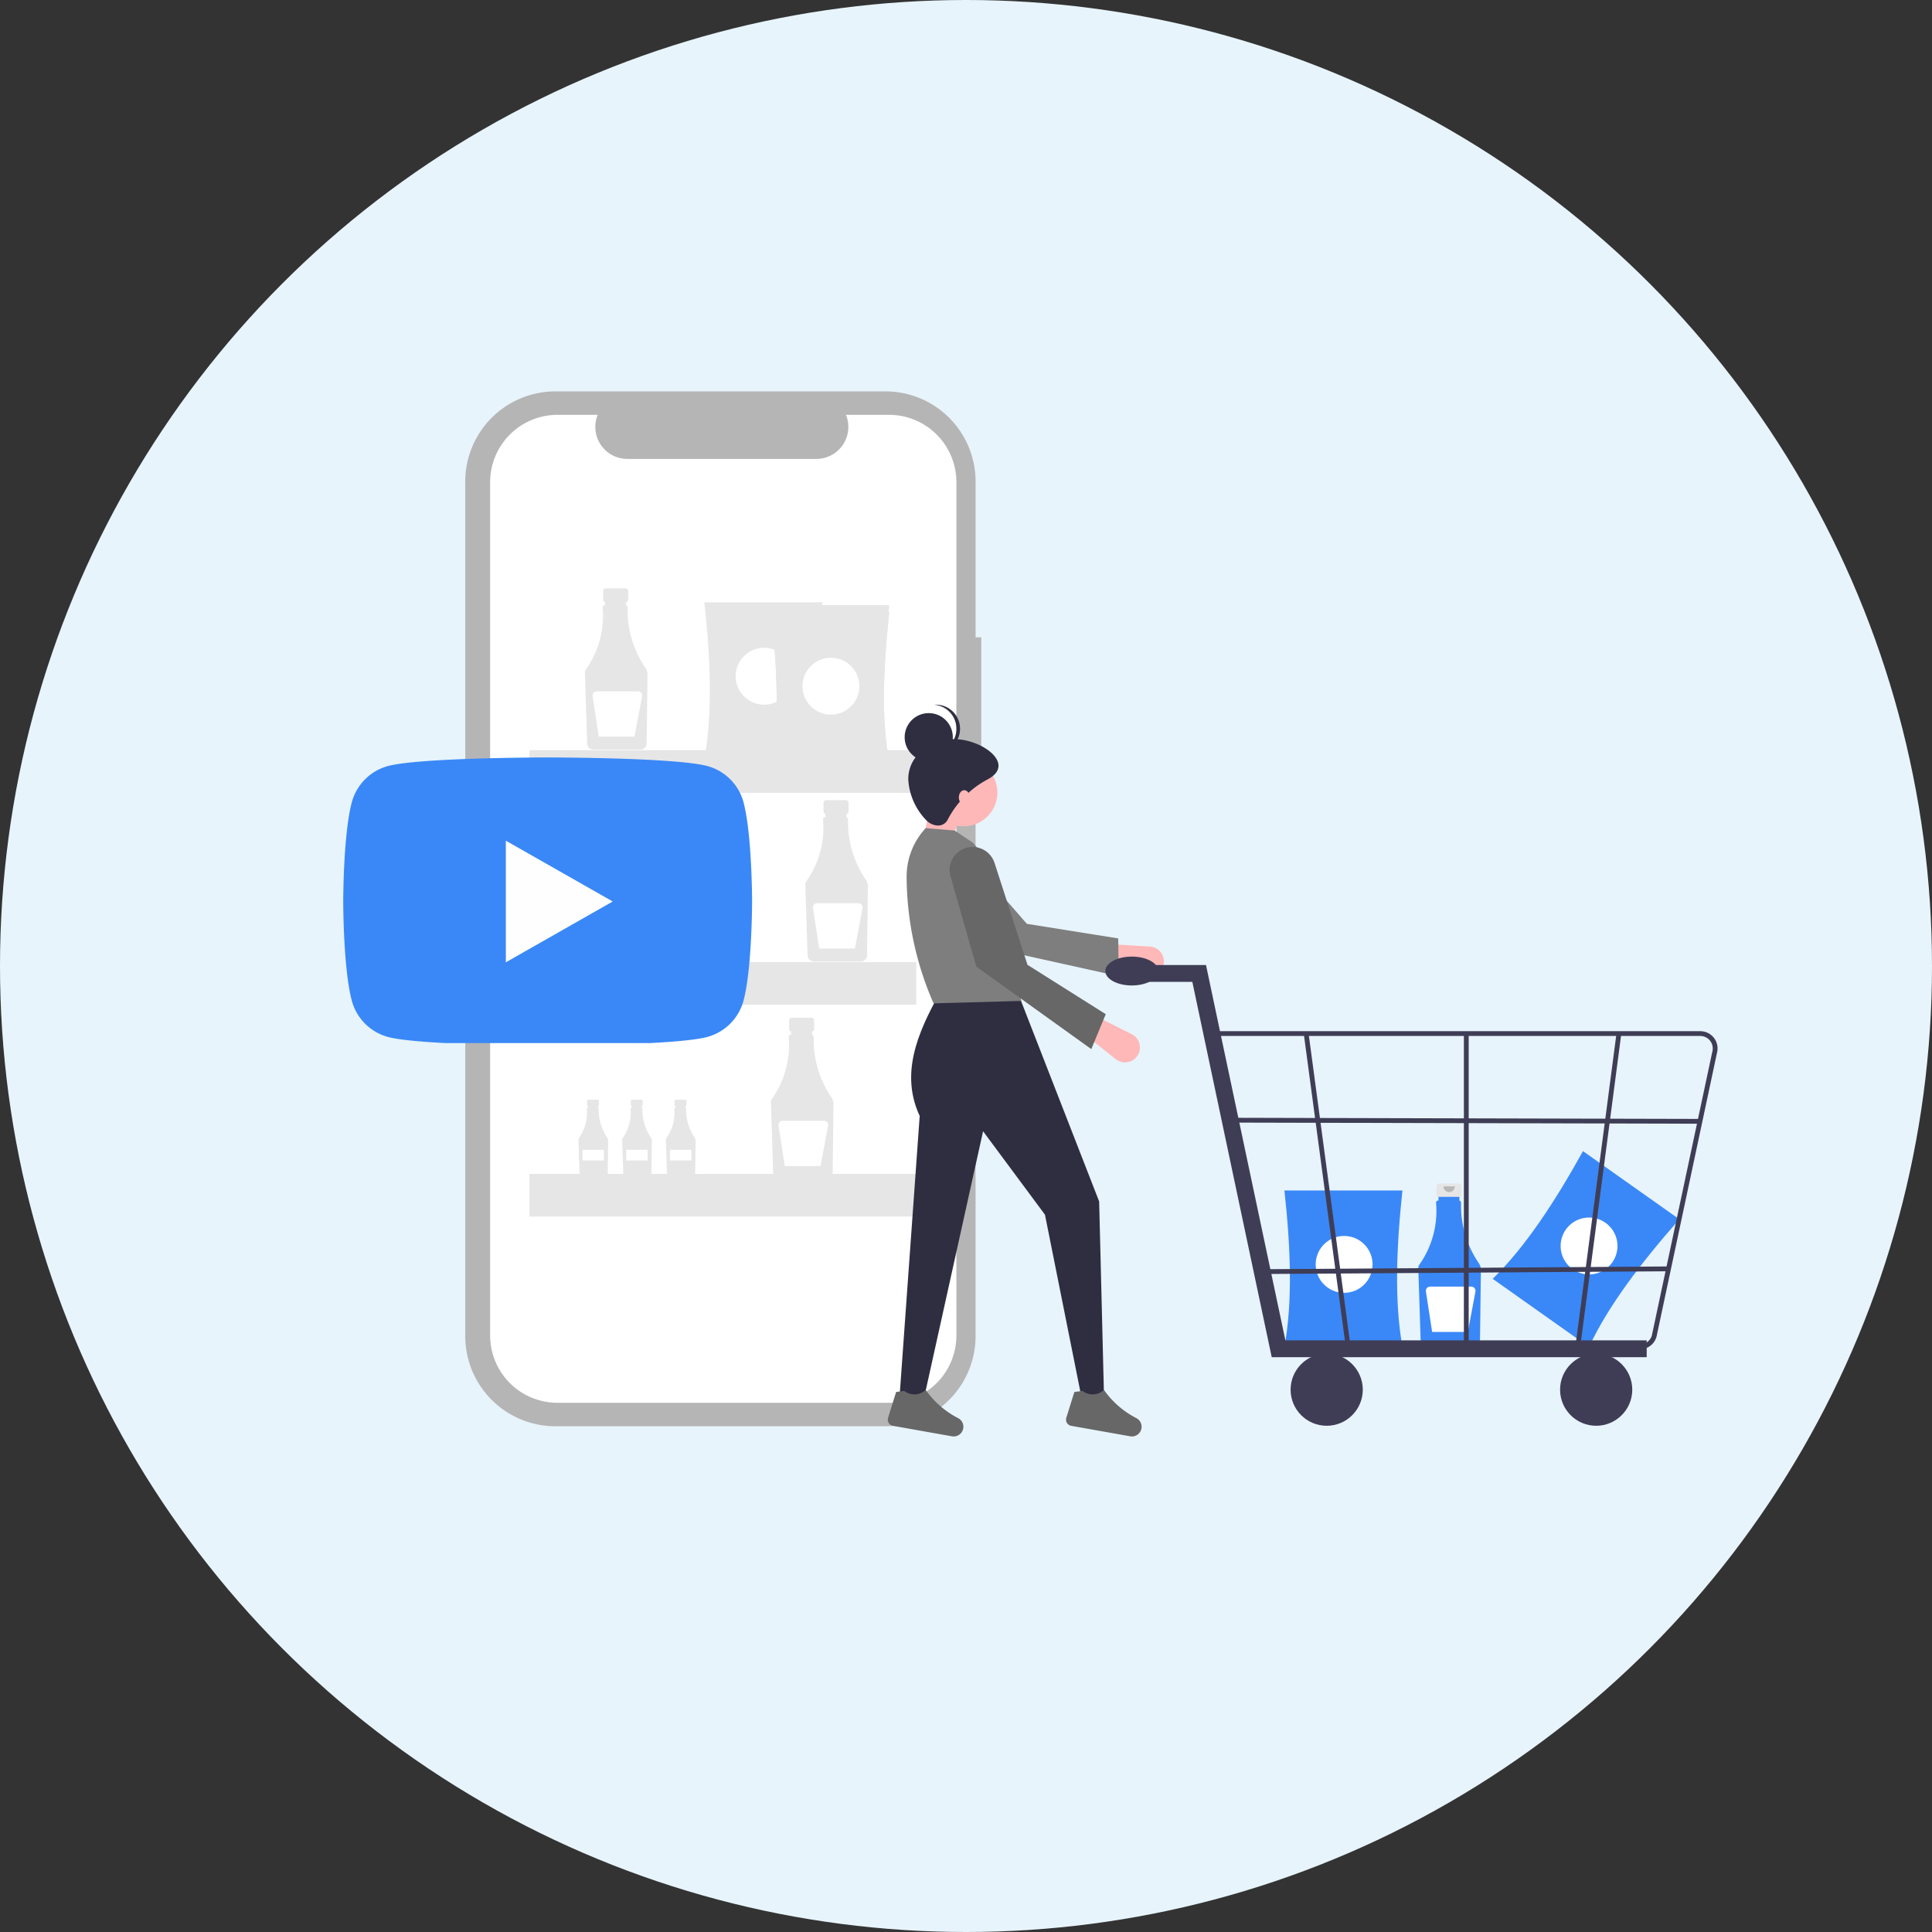
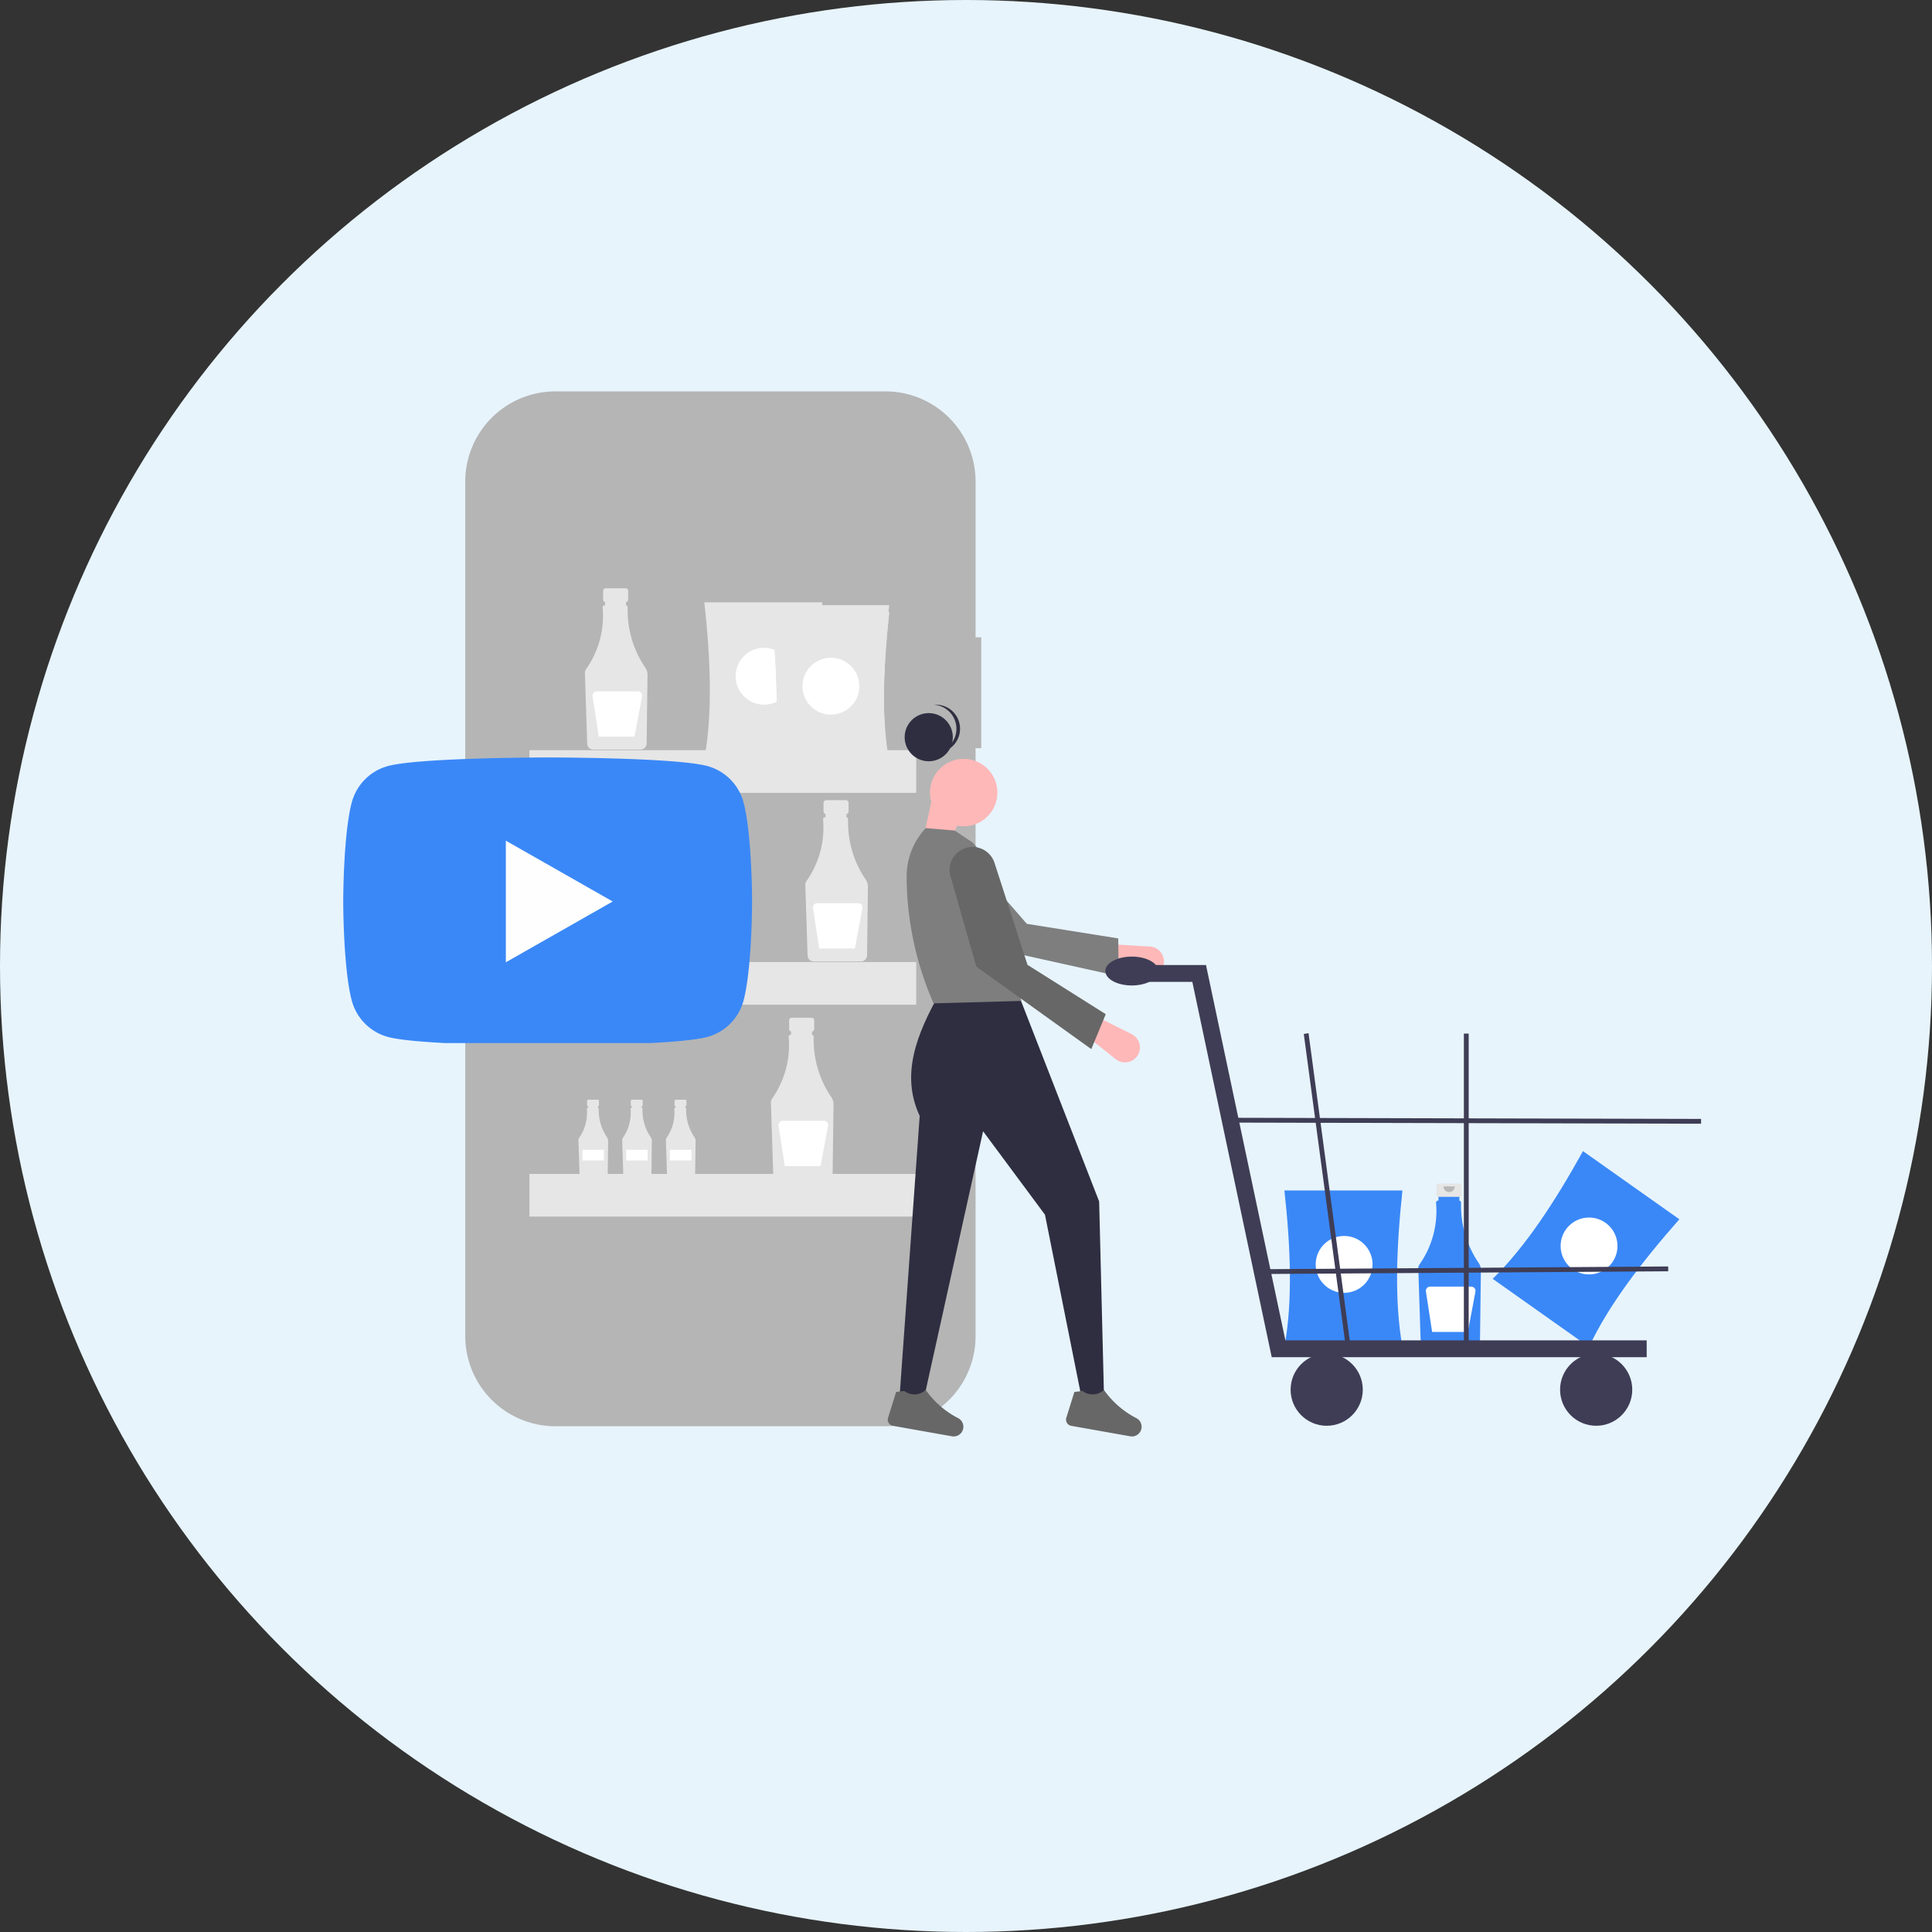
<svg xmlns="http://www.w3.org/2000/svg" width="320" height="320" viewBox="0 0 320 320">
  <rect x="0" y="0" width="320" height="320" fill="#333333" stroke="none" />
  <defs>
    <clipPath id="a">
      <rect width="68" height="48" transform="translate(0 -0.354)" fill="#387bff" />
    </clipPath>
  </defs>
  <g transform="translate(-800 -4413)">
    <circle cx="160" cy="160" r="160" transform="translate(800 4413)" fill="#e7f4fc" />
    <g transform="translate(877.061 4477.827)">
      <path d="M241.467,120.208h-.942v-25.8a14.932,14.932,0,0,0-14.932-14.932h-54.66A14.932,14.932,0,0,0,156,94.408v141.54a14.932,14.932,0,0,0,14.932,14.932h54.66a14.932,14.932,0,0,0,14.932-14.932V138.573h.942Z" transform="translate(-156 -79.476)" fill="#b5b5b5" />
-       <path d="M239.714,96.107h-7.135a5.3,5.3,0,0,1-4.905,7.3H196.36a5.3,5.3,0,0,1-4.905-7.3h-6.664a11.151,11.151,0,0,0-11.151,11.151V248.591a11.151,11.151,0,0,0,11.151,11.151h54.924a11.151,11.151,0,0,0,11.151-11.151V107.259A11.151,11.151,0,0,0,239.714,96.107Z" transform="translate(-169.519 -92.223)" fill="#fff" />
      <path d="M257.486,219.111h-3.279a.435.435,0,0,0-.435.435v1.439a.435.435,0,0,0,.435.435h.543v2.157h2.192v-2.157h.543a.435.435,0,0,0,.435-.435v-1.439a.435.435,0,0,0-.435-.435Z" transform="translate(-230.934 -186.494)" fill="#e6e6e6" />
      <path d="M250.865,239.5a16.859,16.859,0,0,1-2.933-10,.356.356,0,0,0-.278-.355v-.622h-3.463v.613h-.048a.355.355,0,0,0-.355.356c0,.009,0,.017,0,.026a15.386,15.386,0,0,1-2.764,10.233.979.979,0,0,0-.177.594l.379,11.714a1.014,1.014,0,0,0,1.005.979h7.834a1.014,1.014,0,0,0,1.006-1l.146-11.374A2.053,2.053,0,0,0,250.865,239.5Z" transform="translate(-221.029 -193.715)" fill="#e6e6e6" />
      <path d="M253.755,292.166h-6.819a.7.7,0,0,0-.692.806l1.03,6.7h5.917L254.443,293a.7.7,0,0,0-.688-.829Z" transform="translate(-225.159 -242.486)" fill="#fff" />
      <path d="M413.77,369.345h-3.279a.435.435,0,0,0-.435.435v1.439a.435.435,0,0,0,.435.435h.543v2.157h2.192v-2.157h.543a.435.435,0,0,0,.435-.435V369.78A.435.435,0,0,0,413.77,369.345Z" transform="translate(-350.713 -301.637)" fill="#e6e6e6" />
      <path d="M407.15,389.739a16.859,16.859,0,0,1-2.933-10,.356.356,0,0,0-.278-.355v-.622h-3.463v.613h-.048a.355.355,0,0,0-.355.356c0,.009,0,.017,0,.026a15.386,15.386,0,0,1-2.764,10.233.979.979,0,0,0-.177.594l.379,11.714a1.014,1.014,0,0,0,1.005.979h7.834a1.014,1.014,0,0,0,1.006-1l.146-11.374A2.052,2.052,0,0,0,407.15,389.739Z" transform="translate(-340.808 -308.858)" fill="#e6e6e6" />
      <path d="M410.04,442.4h-6.819a.7.7,0,0,0-.692.806l1.03,6.7h5.917l1.252-6.675a.7.7,0,0,0-.688-.829Z" transform="translate(-344.938 -357.628)" fill="#fff" />
      <path d="M244.154,581.733H242.6a.206.206,0,0,0-.206.206v.683a.206.206,0,0,0,.206.206h.258v1.023h1.04v-1.023h.258a.206.206,0,0,0,.206-.206v-.683a.206.206,0,0,0-.206-.206Z" transform="translate(-222.213 -464.415)" fill="#e6e6e6" />
      <path d="M241.014,591.407a8,8,0,0,1-1.391-4.741.169.169,0,0,0-.132-.168v-.3h-1.643v.291h-.023a.169.169,0,0,0-.168.169s0,.008,0,.012a7.3,7.3,0,0,1-1.311,4.854.464.464,0,0,0-.084.281l.18,5.557a.481.481,0,0,0,.477.464h3.716a.481.481,0,0,0,.477-.472l.069-5.4A.974.974,0,0,0,241.014,591.407Z" transform="translate(-217.515 -467.84)" fill="#e6e6e6" />
      <rect width="3.546" height="1.773" transform="translate(19.419 125.609)" fill="#fff" />
      <path d="M275.154,581.733H273.6a.206.206,0,0,0-.206.206v.683a.206.206,0,0,0,.206.206h.258v1.023h1.04v-1.023h.258a.206.206,0,0,0,.206-.206v-.683A.206.206,0,0,0,275.154,581.733Z" transform="translate(-245.972 -464.415)" fill="#e6e6e6" />
      <path d="M272.014,591.407a8,8,0,0,1-1.391-4.741.169.169,0,0,0-.132-.168v-.3h-1.643v.291h-.023a.169.169,0,0,0-.168.169s0,.008,0,.012a7.3,7.3,0,0,1-1.311,4.854.464.464,0,0,0-.084.281l.18,5.557a.481.481,0,0,0,.477.464h3.716a.481.481,0,0,0,.477-.472l.069-5.4A.974.974,0,0,0,272.014,591.407Z" transform="translate(-241.273 -467.84)" fill="#e6e6e6" />
      <rect width="3.546" height="1.773" transform="translate(26.66 125.609)" fill="#fff" />
      <path d="M306.154,581.733H304.6a.206.206,0,0,0-.206.206v.683a.206.206,0,0,0,.206.206h.258v1.023h1.04v-1.023h.258a.206.206,0,0,0,.206-.206v-.683A.206.206,0,0,0,306.154,581.733Z" transform="translate(-269.731 -464.415)" fill="#e6e6e6" />
      <path d="M303.014,591.407a8,8,0,0,1-1.391-4.741.169.169,0,0,0-.132-.168v-.3h-1.643v.291h-.023a.169.169,0,0,0-.168.169s0,.008,0,.012a7.3,7.3,0,0,1-1.311,4.854.465.465,0,0,0-.084.281l.18,5.557a.481.481,0,0,0,.477.464h3.716a.481.481,0,0,0,.477-.472l.069-5.4A.974.974,0,0,0,303.014,591.407Z" transform="translate(-265.032 -467.84)" fill="#e6e6e6" />
      <rect width="3.546" height="1.773" transform="translate(33.901 125.609)" fill="#fff" />
      <path d="M389.381,523.613H386.1a.435.435,0,0,0-.435.435v1.439a.435.435,0,0,0,.435.435h.543v2.157h2.192v-2.157h.543a.435.435,0,0,0,.435-.435v-1.439A.435.435,0,0,0,389.381,523.613Z" transform="translate(-332.021 -419.871)" fill="#e6e6e6" />
      <path d="M382.76,544.007a16.859,16.859,0,0,1-2.933-10,.356.356,0,0,0-.278-.355v-.622h-3.463v.613h-.048a.355.355,0,0,0-.355.356c0,.009,0,.017,0,.026a15.386,15.386,0,0,1-2.764,10.233.979.979,0,0,0-.177.594l.379,11.714a1.014,1.014,0,0,0,1.005.979h7.834a1.014,1.014,0,0,0,1.006-1l.146-11.374A2.053,2.053,0,0,0,382.76,544.007Z" transform="translate(-322.116 -427.091)" fill="#e6e6e6" />
      <path d="M385.65,596.668h-6.819a.7.7,0,0,0-.692.807l1.03,6.7h5.917l1.252-6.675a.7.7,0,0,0-.688-.829Z" transform="translate(-326.246 -475.862)" fill="#fff" />
      <path d="M345.092,254.934H325.544c1.367-7.389,1.052-16.311,0-25.907h19.548C344.068,238.622,343.762,247.545,345.092,254.934Z" transform="translate(-285.942 -194.095)" fill="#e6e6e6" />
      <circle cx="4.71" cy="4.71" r="4.71" transform="translate(44.784 42.469)" fill="#fff" />
      <path d="M268.462,402.143H248.914c1.367-7.389,1.052-16.311,0-25.907h19.548C267.438,385.832,267.132,394.754,268.462,402.143Z" transform="translate(-227.211 -306.919)" fill="#e6e6e6" />
      <circle cx="4.71" cy="4.71" r="4.71" transform="translate(26.884 76.854)" fill="#fff" />
      <path d="M392.481,261.992H372.933c1.367-7.389,1.052-16.311,0-25.907h19.548C391.457,245.68,391.151,254.6,392.481,261.992Z" transform="translate(-322.262 -199.504)" fill="#e6e6e6" />
      <circle cx="4.71" cy="4.71" r="4.71" transform="translate(55.853 44.117)" fill="#fff" />
      <path d="M392.481,256.95H372.933c1.367-7.389,1.052-16.311,0-25.907h19.548C391.457,240.639,391.151,249.561,392.481,256.95Z" transform="translate(-322.262 -195.64)" fill="#e6e6e6" />
      <circle cx="4.71" cy="4.71" r="4.71" transform="translate(55.853 42.94)" fill="#fff" />
      <path d="M392.481,261.992H372.933c1.367-7.389,1.052-16.311,0-25.907h19.548C391.457,245.68,391.151,254.6,392.481,261.992Z" transform="translate(-322.262 -199.504)" fill="#e6e6e6" />
      <circle cx="4.71" cy="4.71" r="4.71" transform="translate(55.853 44.117)" fill="#fff" />
      <rect width="64.061" height="7.066" transform="translate(10.634 59.426)" fill="#e6e6e6" />
      <rect width="64.061" height="7.066" transform="translate(10.634 94.518)" fill="#e6e6e6" />
      <rect width="64.061" height="7.066" transform="translate(10.634 129.61)" fill="#e6e6e6" />
      <path d="M900.489,650.637,884.53,639.349c5.383-5.243,10.278-12.709,14.96-21.151l15.959,11.288C909.072,636.729,903.67,643.836,900.489,650.637Z" transform="translate(-714.359 -492.363)" fill="#3a88f7" />
      <circle cx="4.71" cy="4.71" r="4.71" transform="translate(181.425 136.836)" fill="#fff" />
      <path d="M616.752,536.554H615a.232.232,0,0,0-.232.232v.769a.232.232,0,0,0,.232.232h.29v1.152h1.171v-1.152h.29a.232.232,0,0,0,.232-.232v-.769A.232.232,0,0,0,616.752,536.554Z" transform="translate(-507.608 -429.789)" fill="#e6e6e6" />
      <path d="M618.411,537.627a.5.5,0,0,1-1,0" transform="translate(-509.632 -430.611)" opacity="0.2" style="isolation:isolate" />
      <path d="M848.416,641.218h-3.279a.435.435,0,0,0-.435.435v1.439a.435.435,0,0,0,.435.435h.543v2.157h2.192v-2.157h.543a.435.435,0,0,0,.435-.435v-1.439A.435.435,0,0,0,848.416,641.218Z" transform="translate(-683.834 -510.005)" fill="#e6e6e6" />
      <path d="M841.8,661.612a16.86,16.86,0,0,1-2.933-10,.355.355,0,0,0-.277-.355v-.622h-3.463v.613h-.048a.355.355,0,0,0-.355.356c0,.009,0,.017,0,.026a15.386,15.386,0,0,1-2.764,10.233.979.979,0,0,0-.177.594l.379,11.714a1.014,1.014,0,0,0,1.005.979H841a1.014,1.014,0,0,0,1.006-1l.146-11.374A2.052,2.052,0,0,0,841.8,661.612Z" transform="translate(-673.929 -517.226)" fill="#3a88f7" />
      <path d="M851.52,643.226a.938.938,0,0,1-1.876,0" transform="translate(-687.622 -511.544)" opacity="0.2" style="isolation:isolate" />
      <path d="M844.685,714.273h-6.819a.7.7,0,0,0-.692.807l1.03,6.7h5.917l1.252-6.675a.7.7,0,0,0-.688-.829Z" transform="translate(-678.058 -565.996)" fill="#fff" />
      <path d="M756.406,671.991H736.858c1.367-7.389,1.052-16.311,0-25.907h19.548C755.382,655.68,755.076,664.6,756.406,671.991Z" transform="translate(-601.18 -513.735)" fill="#3a88f7" />
      <circle cx="4.71" cy="4.71" r="4.71" transform="translate(140.859 139.886)" fill="#fff" />
      <path d="M322.243,295.741l4.388-.4,2.793-6.782-4.987-2.793Z" transform="translate(-246.973 -219.018)" fill="#ffb8b8" />
      <path d="M617.96,475.191h0a2.474,2.474,0,0,0-2.149-3.391L609,471.394l-1,3.336,7.014,1.926A2.474,2.474,0,0,0,617.96,475.191Z" transform="translate(-502.416 -379.849)" fill="#ffb8b8" />
      <path d="M509.218,417.531l-.075-6.26-15.134-2.415L482.35,395.484a3.816,3.816,0,0,0-4.974-.68h0a3.816,3.816,0,0,0-.665,5.821l9.619,11.837Z" transform="translate(-400.991 -320.667)" fill="#7e7e7e" />
      <path d="M463.726,574.423h3.989l9.9-44.739,10.251,13.821,5.984,29.921h3.79l-.8-32.115L483.473,507H470.308c-3.6,6.511-6.42,13.223-3.192,20.147Z" transform="translate(-391.847 -407.14)" fill="#2f2e41" />
      <path d="M582.049,792.145a1.041,1.041,0,0,0,.812,1.336l9.762,1.732a1.606,1.606,0,0,0,1.822-1.1h0a1.6,1.6,0,0,0-.781-1.9,14.926,14.926,0,0,1-5.384-4.68,2.735,2.735,0,0,1-3.546.169l-1.351.169Z" transform="translate(-482.495 -622.145)" fill="#676767" />
      <path d="M455.662,792.145a1.041,1.041,0,0,0,.812,1.336l9.762,1.732a1.606,1.606,0,0,0,1.822-1.1h0a1.6,1.6,0,0,0-.781-1.9,14.927,14.927,0,0,1-5.384-4.68,2.735,2.735,0,0,1-3.546.169l-1.351.169Z" transform="translate(-385.63 -622.145)" fill="#676767" />
      <circle cx="5.585" cy="5.585" r="5.585" transform="translate(76.966 60.866)" fill="#ffb8b8" />
      <path d="M473.421,418.178l14.561-.4-4.276-13.459c2.658-4.26-.017-8.516-3.8-12.772l-2.992-1.995-4.787-.4h0a11.752,11.752,0,0,0-3.165,8.187A52.741,52.741,0,0,0,473.421,418.178Z" transform="translate(-395.857 -316.82)" fill="#7e7e7e" />
      <path d="M601.823,529.168h0a2.474,2.474,0,0,0-.642-3.963l-6.1-3.054-2.235,2.672,5.691,4.53A2.474,2.474,0,0,0,601.823,529.168Z" transform="translate(-490.803 -418.75)" fill="#ffb8b8" />
      <path d="M522.9,436l2.394-5.785-12.964-8.174-5.459-16.88a3.816,3.816,0,0,0-4.305-2.582h0a3.816,3.816,0,0,0-2.9,5.09l4.187,14.667Z" transform="translate(-419.207 -327.061)" fill="#676767" />
-       <path d="M470.13,332.735a10.576,10.576,0,0,0,3.192,6.981c1.2.971,2.781.93,3.391-.4a15.809,15.809,0,0,1,6.583-6.583c5.063-2.687-1.8-7.283-6.583-6.583C473.116,326.68,470.13,329.1,470.13,332.735Z" transform="translate(-396.755 -268.479)" fill="#2f2e41" />
      <circle cx="3.989" cy="3.989" r="3.989" transform="translate(72.777 53.286)" fill="#2f2e41" />
      <path d="M492.181,305.613a3.987,3.987,0,0,0-3.69-3.974c.1-.007.2-.015.3-.015a3.989,3.989,0,1,1,0,7.979c-.1,0-.2-.008-.3-.015A3.987,3.987,0,0,0,492.181,305.613Z" transform="translate(-410.827 -249.734)" fill="#2f2e41" />
      <ellipse cx="0.898" cy="1.197" rx="0.898" ry="1.197" transform="translate(81.753 66.052)" fill="#ffb8b8" />
      <path d="M554.006,471.709H491.9l-13.151-62.168H467.529v-2.789h13.484l13.151,62.168h59.842Z" transform="translate(-358.323 -311.742)" fill="#3f3d56" />
      <circle cx="5.978" cy="5.978" r="5.978" transform="translate(136.704 159.369)" fill="#3f3d56" />
      <circle cx="5.978" cy="5.978" r="5.978" transform="translate(181.337 159.369)" fill="#3f3d56" />
-       <path d="M755.667,585.83H695.245l-10.661-52.685h81.088a2.865,2.865,0,0,1,2.83,3.309L758.5,583.41A2.85,2.85,0,0,1,755.667,585.83Zm-59.766-.8h59.766a2.057,2.057,0,0,0,2.042-1.747l10.005-46.956a2.067,2.067,0,0,0-2.042-2.388H685.551Z" transform="translate(-561.116 -427.176)" fill="#3f3d56" />
      <path d="M601.6,507.28l-6.982-52.053.786-.13,6.982,52.053Z" transform="translate(-455.73 -348.795)" fill="#3f3d56" />
-       <path d="M788.13,506.884l-.787-.128,6.778-51.654.787.128Z" transform="translate(-603.434 -348.799)" fill="#3f3d56" />
      <rect width="0.797" height="52.053" transform="translate(165.403 106.367)" fill="#3f3d56" />
      <rect width="0.797" height="77.151" transform="translate(127.537 121.111) rotate(-89.861)" fill="#3f3d56" />
      <rect width="67.78" height="0.797" transform="translate(131.468 145.399) rotate(-0.392)" fill="#3f3d56" />
      <ellipse cx="4.384" cy="2.391" rx="4.384" ry="2.391" transform="translate(106.018 93.615)" fill="#3f3d56" />
    </g>
    <g transform="translate(856.849 4538.527)">
      <g transform="translate(0 -0.405)" clip-path="url(#a)">
        <path d="M66.309,7.451a8.509,8.509,0,0,0-5.987-6.026C55.04,0,33.862,0,33.862,0S12.684,0,7.4,1.425A8.51,8.51,0,0,0,1.415,7.451C0,12.766,0,23.857,0,23.857S0,34.948,1.415,40.264A8.511,8.511,0,0,0,7.4,46.291c5.281,1.424,26.459,1.424,26.459,1.424s21.178,0,26.459-1.424a8.51,8.51,0,0,0,5.987-6.027c1.415-5.316,1.415-16.407,1.415-16.407s0-11.091-1.415-16.407" transform="translate(0 0.336)" fill="#3a88f7" />
        <path d="M70,55.97V35.831L87.7,45.9Z" transform="translate(-43.064 -21.707)" fill="#fefefe" />
      </g>
    </g>
  </g>
</svg>